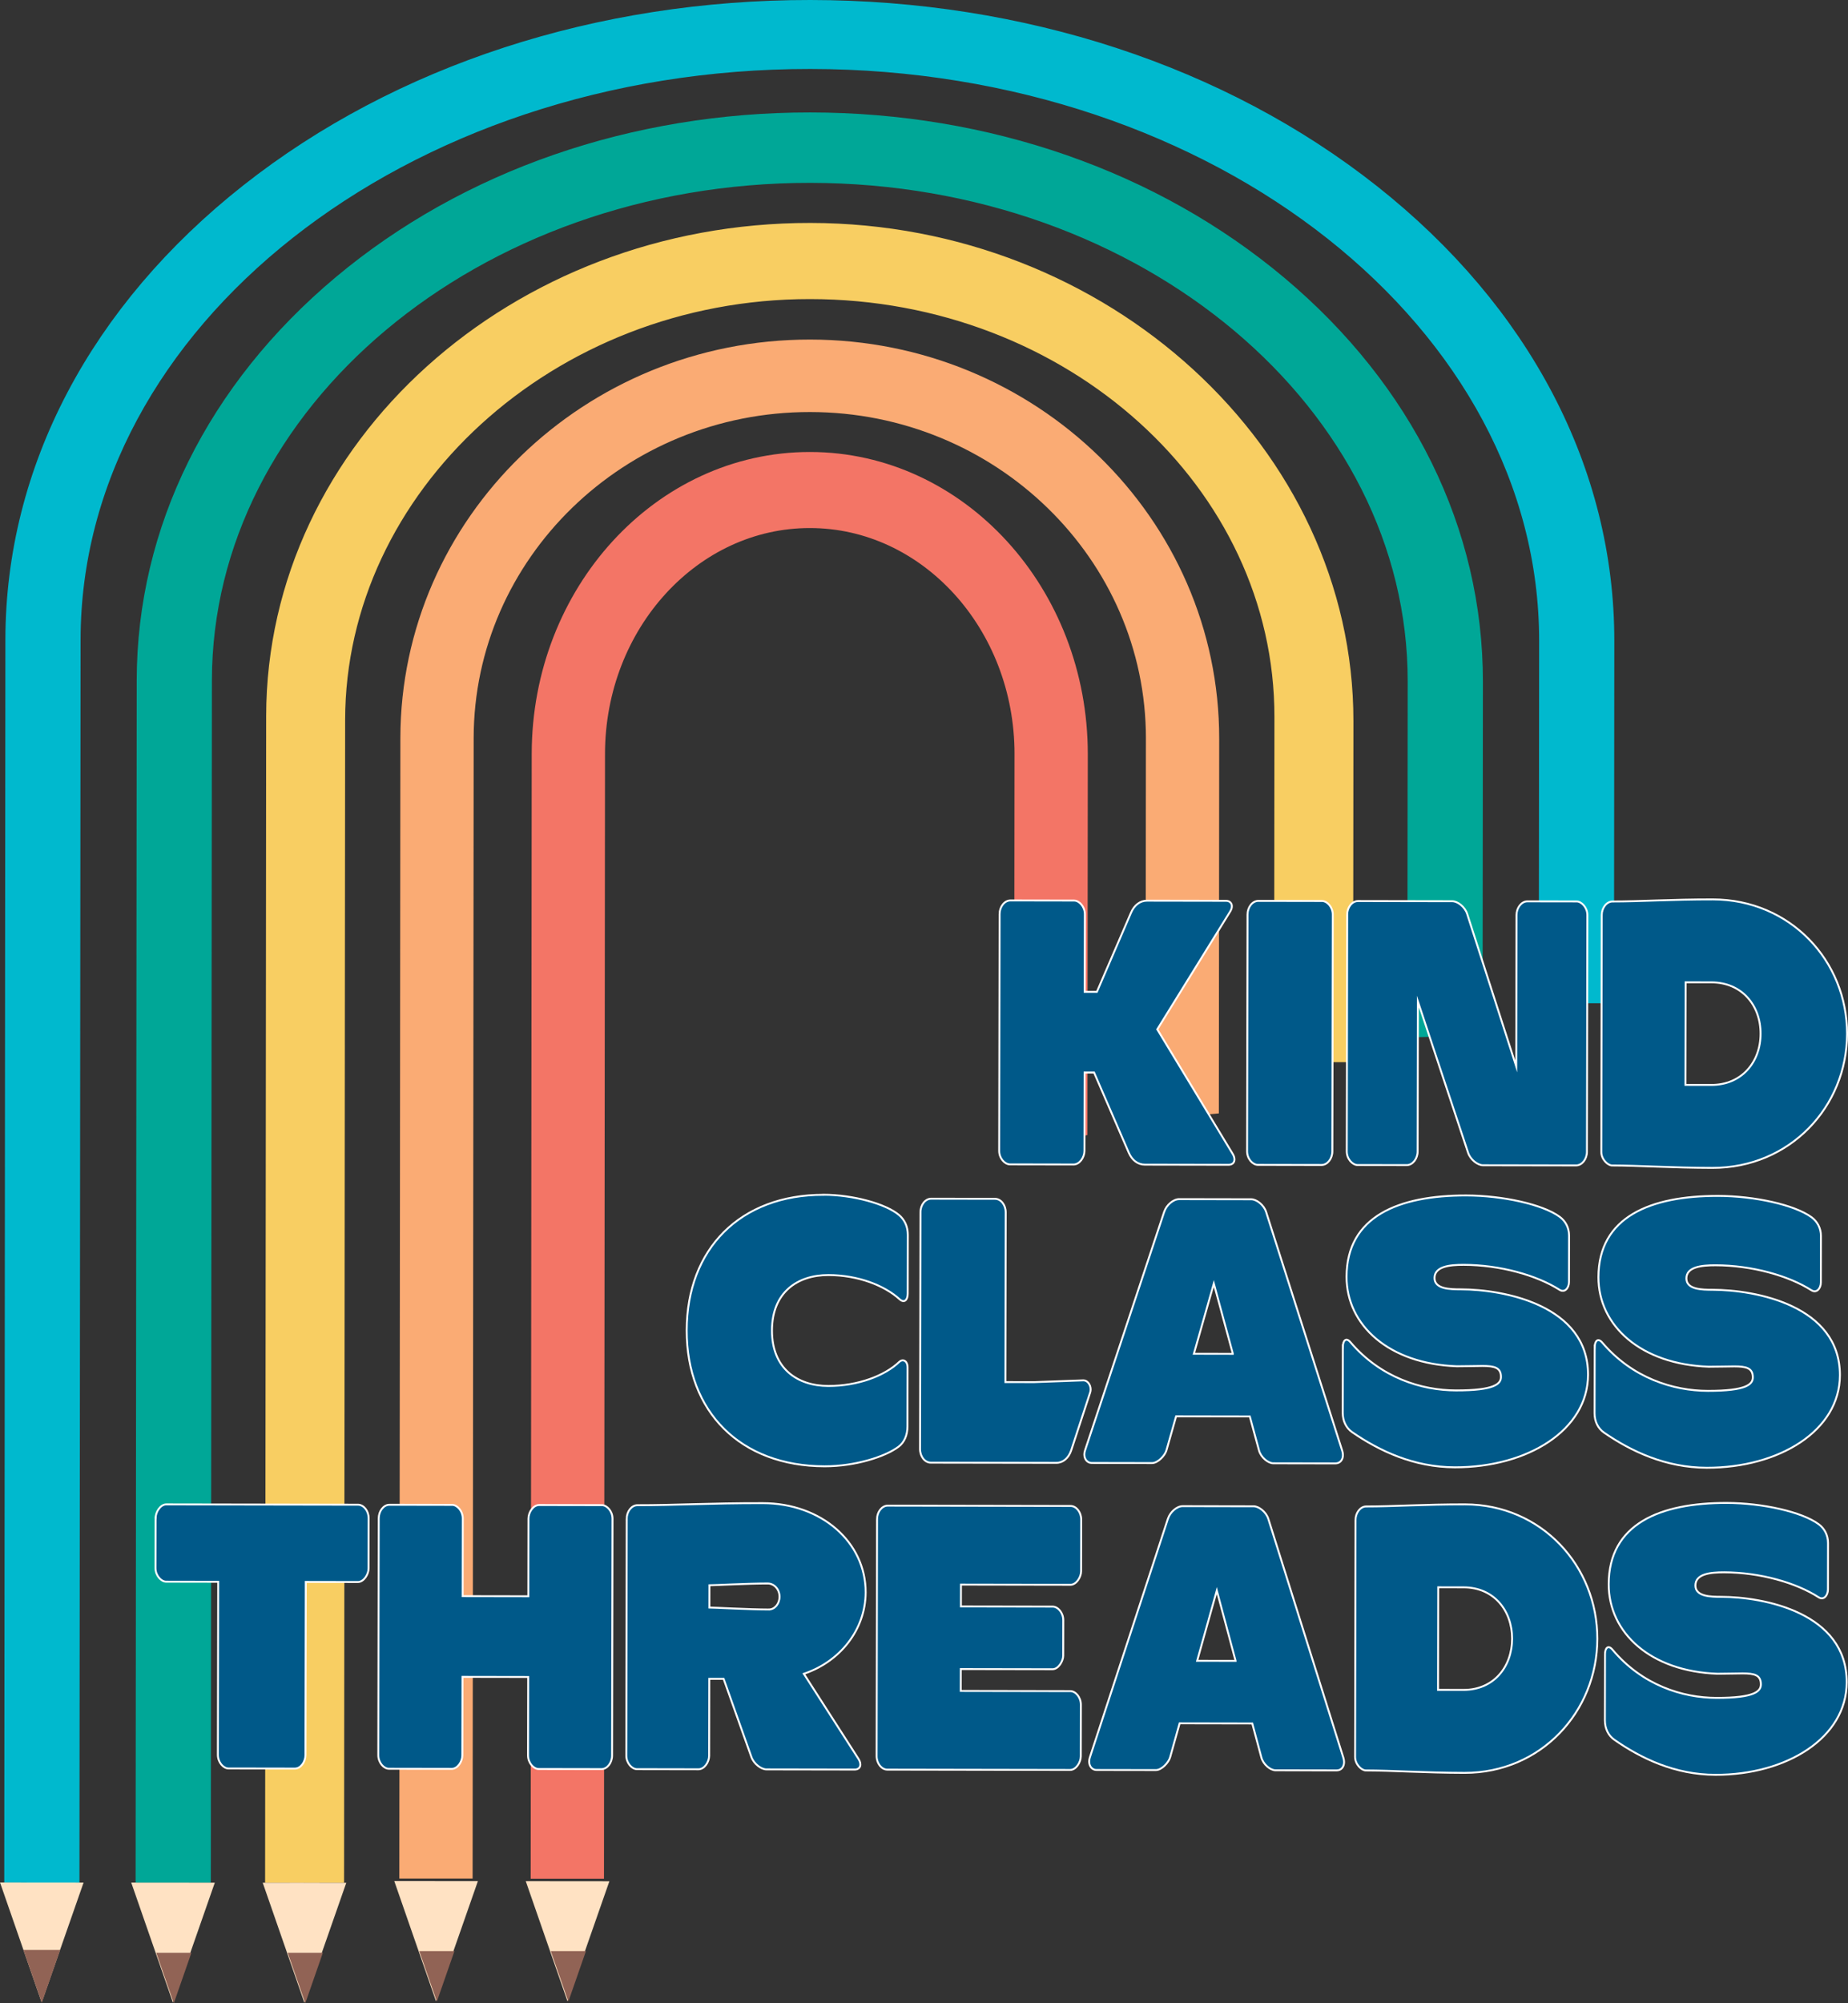
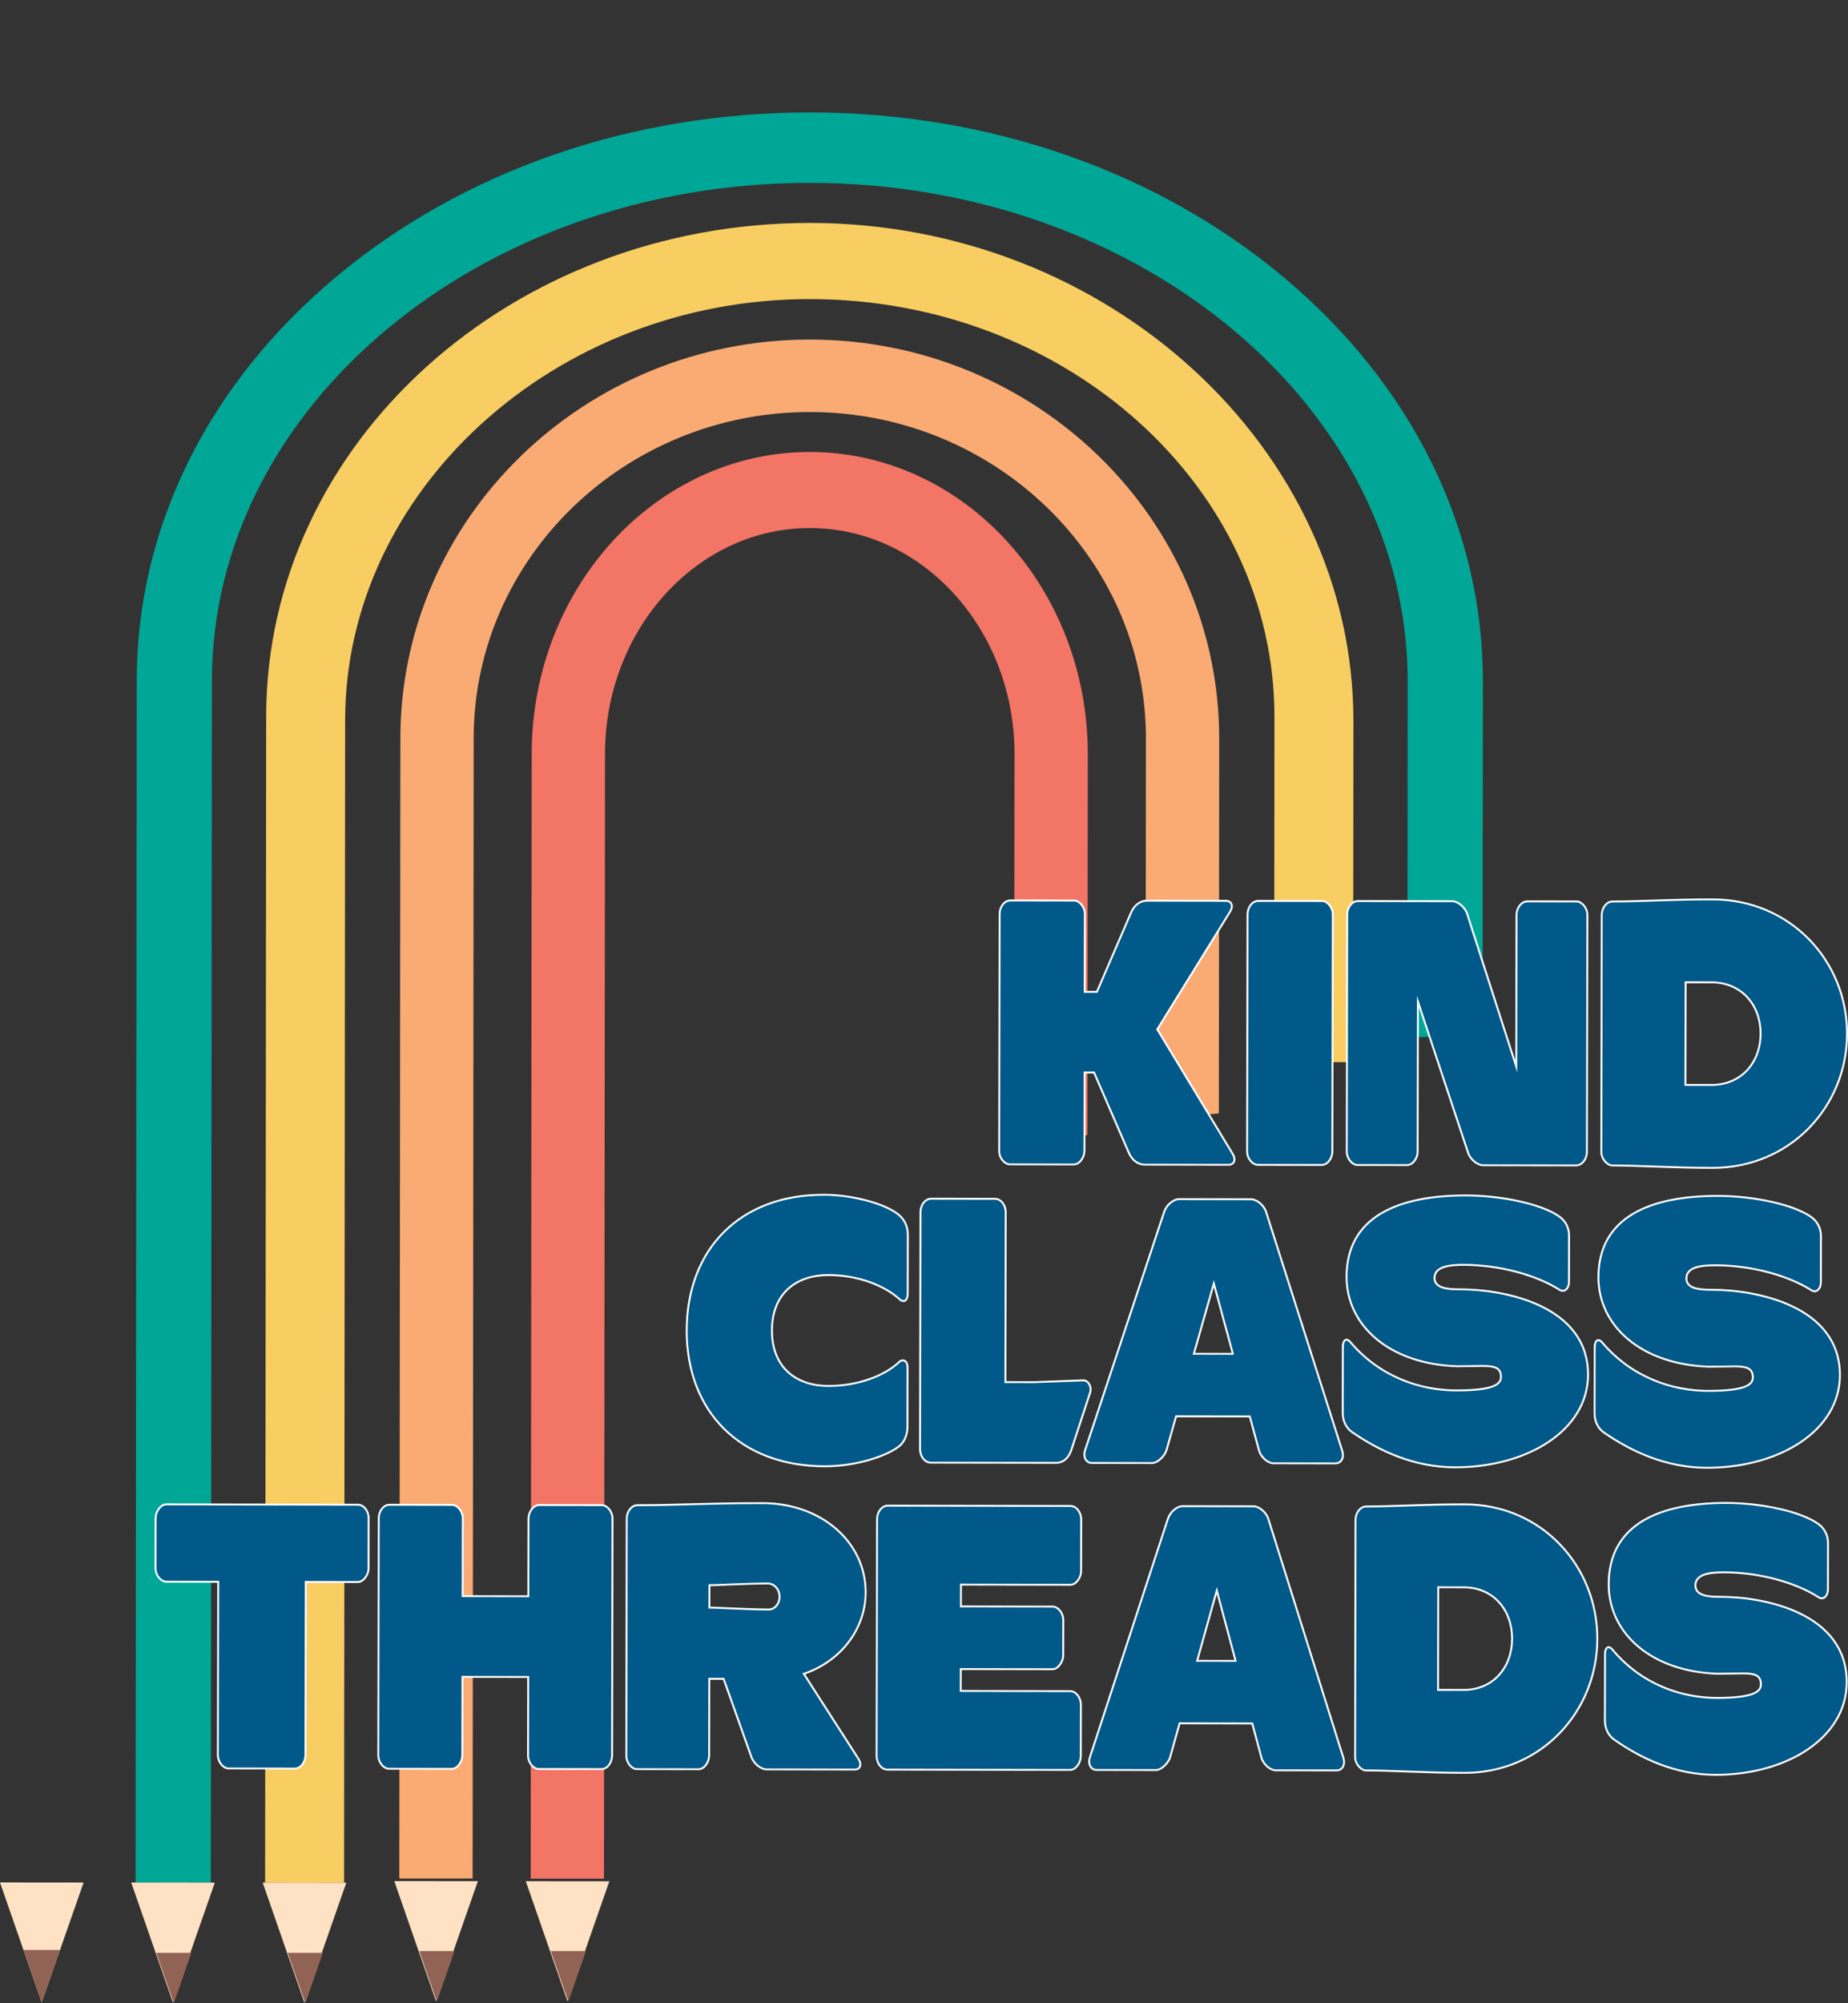
<svg xmlns="http://www.w3.org/2000/svg" viewBox="0 0 973.54 1055.05" data-name="Layer 1" id="Layer_1">
  <rect x="0" y="0" width="973.54" height="1055.05" fill="#333333" stroke="none" />
  <defs>
    <style>
      .cls-1 {
        fill: #00b9ce;
        stroke: #00b9ce;
      }

      .cls-1, .cls-2 {
        stroke-width: 24px;
      }

      .cls-1, .cls-2, .cls-3, .cls-4, .cls-5, .cls-6 {
        stroke-miterlimit: 10;
      }

      .cls-2 {
        fill: #00a797;
        stroke: #00a797;
      }

      .cls-3 {
        fill: #f8ce62;
        stroke: #f8ce62;
        stroke-width: 26px;
      }

      .cls-7 {
        fill: #916355;
      }

      .cls-8 {
        fill: #ffe2c3;
      }

      .cls-4 {
        fill: #005989;
        stroke: #fff;
      }

      .cls-5 {
        fill: #f37567;
        stroke: #f37566;
      }

      .cls-5, .cls-6 {
        stroke-width: 23px;
      }

      .cls-6 {
        fill: #f9ab74;
        stroke: #faab74;
      }
    </style>
  </defs>
-   <path d="M29.85,991.46l.6-654.58C30.61,164.35,208.46,24.14,426.92,24.32c218.46.19,396.06,140.71,395.9,313.24l-.16,178.83h15.61s.16-178.82.16-178.82c.08-86.87-42.68-168.58-120.4-230.07C640.31,46.01,536.93,12.1,426.94,12c-109.99-.1-213.44,33.64-291.27,95C57.83,168.36,14.92,249.99,14.84,336.86l-.6,654.58" class="cls-1" />
  <path d="M99.05,991.52l.58-633.11c.14-151.3,146.93-274.26,327.23-274.1,180.3.16,326.87,123.37,326.73,274.67l-.16,175.06,15.61-.46.16-174.58c.07-76.79-35.5-149.01-100.16-203.37-64.66-54.35-150.66-84.33-242.17-84.41-91.51-.08-177.57,29.75-242.32,83.99-64.76,54.24-100.46,126.4-100.53,203.19l-.58,633.11" class="cls-2" />
  <path d="M168.26,991.58l.56-612.39c.12-128.02,116.15-234.73,257.87-234.67,142.2.06,257.81,104.65,257.69,233.1l-.15,168.8h15.61s.15-166.65.15-166.65c.12-135.77-122.73-249.15-273.02-249.35-150.81-.2-273.62,110.51-273.75,246.74l-.56,614.4" class="cls-3" />
  <path d="M615.17,389.08l-.17,188.63c5.18-.75,10.38-1.39,15.61-1.85l.17-186.76c.1-109.5-91.41-198.67-204-198.76-112.58-.1-204.26,88.91-204.36,198.41l-.54,589.14h15.61s.54-589.13.54-589.13c.09-101.13,84.76-183.34,188.74-183.25,103.98.09,188.5,82.44,188.41,183.57Z" class="cls-6" />
  <path d="M545.95,397.22l-.18,194.55c5.21-1.04,10.41-2.15,15.61-3.27l.18-191.26c.07-81.37-60.41-147.62-134.84-147.69-74.43-.06-135.04,66.08-135.11,147.45l-.53,580.95h15.61s.53-580.93.53-580.93c.07-71.96,53.67-130.46,119.49-130.41s119.32,58.65,119.25,130.61Z" class="cls-5" />
  <polyline points="0 991.43 21.96 1054.65 44.04 991.47" class="cls-8" />
  <polygon points="22.02 1054.77 31.7 1026.99 12.34 1026.99 22.02 1054.77" class="cls-7" />
  <polyline points="69.13 991.49 91.1 1054.71 113.17 991.53" class="cls-8" />
  <polygon points="91.57 1055.05 100.83 1028.49 82.32 1028.49 91.57 1055.05" class="cls-7" />
  <polyline points="138.39 991.55 160.35 1054.76 182.43 991.59" class="cls-8" />
  <polygon points="160.83 1055.05 170.08 1028.49 151.57 1028.49 160.83 1055.05" class="cls-7" />
  <polyline points="207.71 990.72 229.67 1053.94 251.75 990.76" class="cls-8" />
  <polygon points="230.14 1054.16 239.4 1027.6 220.89 1027.6 230.14 1054.16" class="cls-7" />
  <polyline points="276.98 990.78 298.94 1054 321.02 990.82" class="cls-8" />
  <polygon points="299.42 1054.16 308.67 1027.6 290.16 1027.6 299.42 1054.16" class="cls-7" />
  <g>
    <path d="M433.85,629.24c15.5.03,32.81,4.8,39.74,10.65,2.93,2.47,4.67,6.11,4.66,10.44l-.06,31.04c0,3.22-1.76,5.19-4.32,2.87-7.89-7.17-21.76-12.67-37.46-12.7-16.4-.03-29.7,9.16-29.73,29.16-.04,19.98,13.25,29.22,29.66,29.25,15.69.03,29.88-5.43,37.47-12.75,1.53-1.48,4.32-.88,4.31,3.09l-.06,31.04c0,4.49-1.67,8.34-4.7,10.62-6.94,5.21-22.7,10.34-38.99,10.31-44.31-.08-72.69-28.73-72.61-71.62.08-42.9,28.25-71.45,72.09-71.37Z" class="cls-4" />
    <path d="M484.9,638.46c0-3.95,2.56-7.15,5.71-7.14l33.53.06c3.14,0,5.69,3.21,5.68,7.16l-.16,89.37,15.18.03,25.94-.95c2.08,0,3.79,2.31,3.78,4.8,0,.54-.08,1.09-.26,1.62l-9.98,30.44c-1.34,4.09-4.34,6.61-7.86,6.6l-66.1-.11c-3.14,0-5.69-3.21-5.68-7.16l.23-124.73Z" class="cls-4" />
    <path d="M613.35,638.14c1.15-3.48,4.73-6.6,7.88-6.59l37.95.07c2.74,0,6.64,2.97,7.81,6.65l40.11,125.83c.25.77.36,1.52.36,2.23,0,2.5-1.48,4.4-3.94,4.4l-32.74-.06c-2.69,0-6.51-3.03-7.53-6.78l-4.84-17.87-38.83-.07-5.08,17.88c-.77,2.71-4.45,6.73-7.61,6.73l-31.79-.06c-2.18,0-3.87-1.87-3.87-4.47,0-.67.12-1.39.37-2.14l41.73-125.74ZM649.48,713.02l-10.03-37-10.5,36.97,20.53.04Z" class="cls-4" />
    <path d="M707.42,709.35c0-3.29,1.7-5.16,4-2.45,15.89,18.67,37.39,25.36,55.57,25.4,20.56.04,23.73-3.53,23.73-7.11,0-4.95-3.47-5.77-9.79-5.78-3.64,0-8.13.18-13.44.17-35.71-1.23-58.16-21.55-58.11-47.17.06-31.78,27.44-42.85,63.02-42.79,19.14.03,40.37,4.7,49.27,11.25,3.01,2.22,4.94,5.7,4.93,9.9l-.04,24.43c0,3.06-2.19,5.89-5,4.1-12.07-7.68-31.36-13.1-50.49-13.14-7.43-.01-15.34.83-15.35,6.92-.01,5.87,8.21,5.97,13.75,5.98,22.77.04,67.19,8.34,67.13,45-.05,29.2-31.95,48.8-70.15,48.74-21.68-.04-39.8-8.65-54.12-18.51-3.11-2.14-4.99-5.82-4.98-10.19l.06-34.76Z" class="cls-4" />
    <path d="M840.1,709.58c0-3.29,1.7-5.16,4-2.45,15.89,18.67,37.39,25.36,55.57,25.4,20.56.04,23.73-3.53,23.73-7.11,0-4.95-3.47-5.77-9.79-5.78-3.64,0-8.13.18-13.44.17-35.71-1.23-58.16-21.55-58.11-47.17.06-31.78,27.44-42.85,63.02-42.79,19.13.03,40.37,4.7,49.27,11.25,3.01,2.22,4.94,5.7,4.93,9.9l-.04,24.43c0,3.06-2.19,5.89-5,4.1-12.07-7.68-31.36-13.1-50.49-13.14-7.43-.01-15.34.83-15.35,6.92-.01,5.87,8.21,5.97,13.75,5.98,22.77.04,67.19,8.34,67.13,45-.05,29.2-31.95,48.8-70.15,48.74-21.68-.04-39.8-8.65-54.12-18.51-3.11-2.14-4.99-5.82-4.98-10.19l.06-34.76Z" class="cls-4" />
  </g>
  <g>
    <path d="M81.98,799.46c0-3.12,2.52-7.15,5.62-7.14l101.01.17c2.95,0,5.61,3.2,5.6,7.16l-.05,26.42c0,3.12-2.52,7.14-5.63,7.14l-27.44-.05-.17,91.16c0,3.67-2.52,7.15-5.62,7.14l-34.92-.06c-2.68,0-5.61-3.2-5.6-7.16l.17-91.16-27.44-.05c-2.58,0-5.61-3.2-5.6-7.16l.05-26.42Z" class="cls-4" />
    <path d="M199.52,799.66c0-3.75,2.52-7.14,5.62-7.14l33.05.06c2.66,0,5.61,3.2,5.6,7.16l-.07,40.91,34.61.06.07-40.91c0-3.37,2.52-7.15,5.63-7.14l33.05.06c2.66,0,5.61,3.2,5.6,7.16l-.23,124.73c0,3.75-2.52,7.15-5.63,7.14l-33.05-.06c-2.66,0-5.61-3.2-5.6-7.16l.08-41.31-34.61-.06-.08,41.31c0,3.38-2.52,7.15-5.62,7.14l-33.05-.06c-2.71,0-5.61-3.2-5.6-7.16l.23-124.73Z" class="cls-4" />
    <path d="M330.15,799.89c0-3.76,2.52-7.14,5.62-7.14,19.88.04,37.96-1.13,66.1-1.08,30.88.05,54.21,20.56,54.16,46.97-.04,19.75-13.61,36.57-32.56,42.9l28.84,44.91c1.75,2.73,1.05,5.53-2.06,5.52l-46.49-.08c-2.77,0-6.64-2.91-7.92-6.52l-14.63-41.18h-7.56s-.07,40.5-.07,40.5c0,3.37-2.52,7.15-5.62,7.14l-32.42-.06c-2.65,0-5.61-3.2-5.6-7.16l.23-124.73ZM405.04,847.68c3.1,0,5.62-3.02,5.62-6.74,0-3.84-2.78-6.96-6.22-6.96-9.94-.02-28.07.94-30.71.94l-.02,11.72c2.27,0,21.03,1.03,31.33,1.05Z" class="cls-4" />
    <path d="M462.03,800.12c0-3.76,2.52-7.14,5.62-7.14l96.34.17c2.94,0,5.61,3.2,5.6,7.16l-.05,27.21c0,3.14-2.52,7.15-5.62,7.14l-57.68-.1-.02,11.52,48.32.08c2.79,0,5.61,3.2,5.6,7.16l-.03,18.67c0,2.86-2.52,7.15-5.63,7.14l-48.32-.08-.02,11.52,57.68.1c2.83,0,5.61,3.2,5.6,7.16l-.05,27.21c0,3.14-2.52,7.15-5.62,7.14l-96.34-.17c-2.94,0-5.61-3.2-5.6-7.16l.23-124.73Z" class="cls-4" />
    <path d="M615.29,799.84c1.14-3.48,4.66-6.6,7.77-6.59l37.41.07c2.7,0,6.54,2.97,7.7,6.64l39.53,125.83c.24.77.36,1.52.36,2.23,0,2.5-1.46,4.4-3.88,4.4l-32.27-.06c-2.65,0-6.42-3.03-7.42-6.78l-4.78-17.87-38.28-.07-5.01,17.88c-.76,2.71-4.39,6.73-7.5,6.73l-31.33-.05c-2.15,0-3.82-1.87-3.81-4.47,0-.67.12-1.39.36-2.14l41.14-125.74ZM650.91,874.72l-9.89-37-10.35,36.97,20.24.04Z" class="cls-4" />
    <path d="M714.09,800.55c0-3.75,2.52-7.15,5.62-7.14,13.95.02,31.1-1.14,52.07-1.1,40.27.07,69.78,32.46,69.71,70.83s-29.69,70.65-69.96,70.58c-20.97-.04-38.27-1.26-52.06-1.28-2.21,0-5.61-3.2-5.6-7.16l.23-124.73ZM770.98,890.03c15.83.03,25.59-12.06,25.61-26.97s-9.68-27.03-25.51-27.05l-13.41-.02-.1,54.02,13.41.02Z" class="cls-4" />
    <path d="M845.52,871.29c0-3.29,1.68-5.16,3.95-2.45,15.66,18.67,36.85,25.36,54.78,25.39,20.27.04,23.39-3.54,23.4-7.11,0-4.95-3.42-5.77-9.65-5.78-3.58,0-8.02.18-13.25.18-35.2-1.23-57.33-21.55-57.28-47.17.06-31.78,27.05-42.85,62.12-42.79,18.86.03,39.79,4.7,48.57,11.25,2.97,2.22,4.87,5.7,4.86,9.9l-.04,24.43c0,3.06-2.16,5.89-4.93,4.1-11.9-7.68-30.91-13.1-49.77-13.14-7.33-.01-15.12.83-15.13,6.93-.01,5.87,8.1,5.97,13.55,5.98,22.45.04,66.23,8.34,66.17,45-.05,29.2-31.5,48.8-69.15,48.74-21.37-.04-39.23-8.65-53.34-18.51-3.06-2.14-4.91-5.82-4.91-10.19l.06-34.76Z" class="cls-4" />
  </g>
  <g>
    <path d="M526.59,481.38c0-3.75,2.55-7.15,5.71-7.14l33.53.06c2.7,0,5.69,3.2,5.68,7.16l-.08,40.91h6.43s17.99-41.73,17.99-41.73c1.72-3.99,4.8-6.29,8.41-6.28l41.59.07c2.77,0,4.13,2.53,2.2,5.66l-38.39,62.04,39.77,65.65c.61,1,.9,1.99.9,2.85,0,1.64-1.08,2.83-3.15,2.83l-44.12-.08c-3.61,0-6.69-2.3-8.41-6.29l-18.29-42.22h-4.99s-.08,41.3-.08,41.3c0,3.38-2.55,7.15-5.71,7.14l-33.53-.06c-2.75,0-5.69-3.2-5.68-7.16l.23-124.73Z" class="cls-4" />
    <path d="M657.2,481.61c0-3.75,2.55-7.15,5.71-7.14l33.53.06c2.7,0,5.69,3.2,5.68,7.16l-.23,124.73c0,3.75-2.55,7.15-5.71,7.14l-33.53-.06c-2.75,0-5.69-3.2-5.68-7.16l.23-124.73Z" class="cls-4" />
    <path d="M709.7,481.7c0-3.75,2.55-7.15,5.71-7.14l49.66.09c2.83,0,6.64,2.97,7.83,6.64l25.86,80.35.15-79.78c0-3.64,2.55-7.15,5.71-7.14l25.94.04c2.59,0,5.69,3.2,5.68,7.16l-.23,124.73c0,3.75-2.55,7.15-5.71,7.14l-49.03-.08c-2.83,0-6.67-2.95-7.88-6.61l-26.43-79.61-.14,79c0,3.63-2.55,7.15-5.71,7.14l-25.94-.04c-2.67,0-5.69-3.2-5.68-7.16l.23-124.73Z" class="cls-4" />
    <path d="M843.8,481.93c0-3.75,2.55-7.15,5.71-7.14,14.15.02,31.55-1.14,52.82-1.1,40.85.07,70.79,32.46,70.72,70.83s-30.12,70.65-70.98,70.58c-21.27-.04-38.82-1.26-52.82-1.28-2.24,0-5.69-3.2-5.68-7.16l.23-124.73ZM901.51,571.41c16.06.03,25.96-12.06,25.98-26.97.03-14.91-9.82-27.03-25.89-27.06l-13.6-.02-.1,54.02,13.6.02Z" class="cls-4" />
  </g>
</svg>